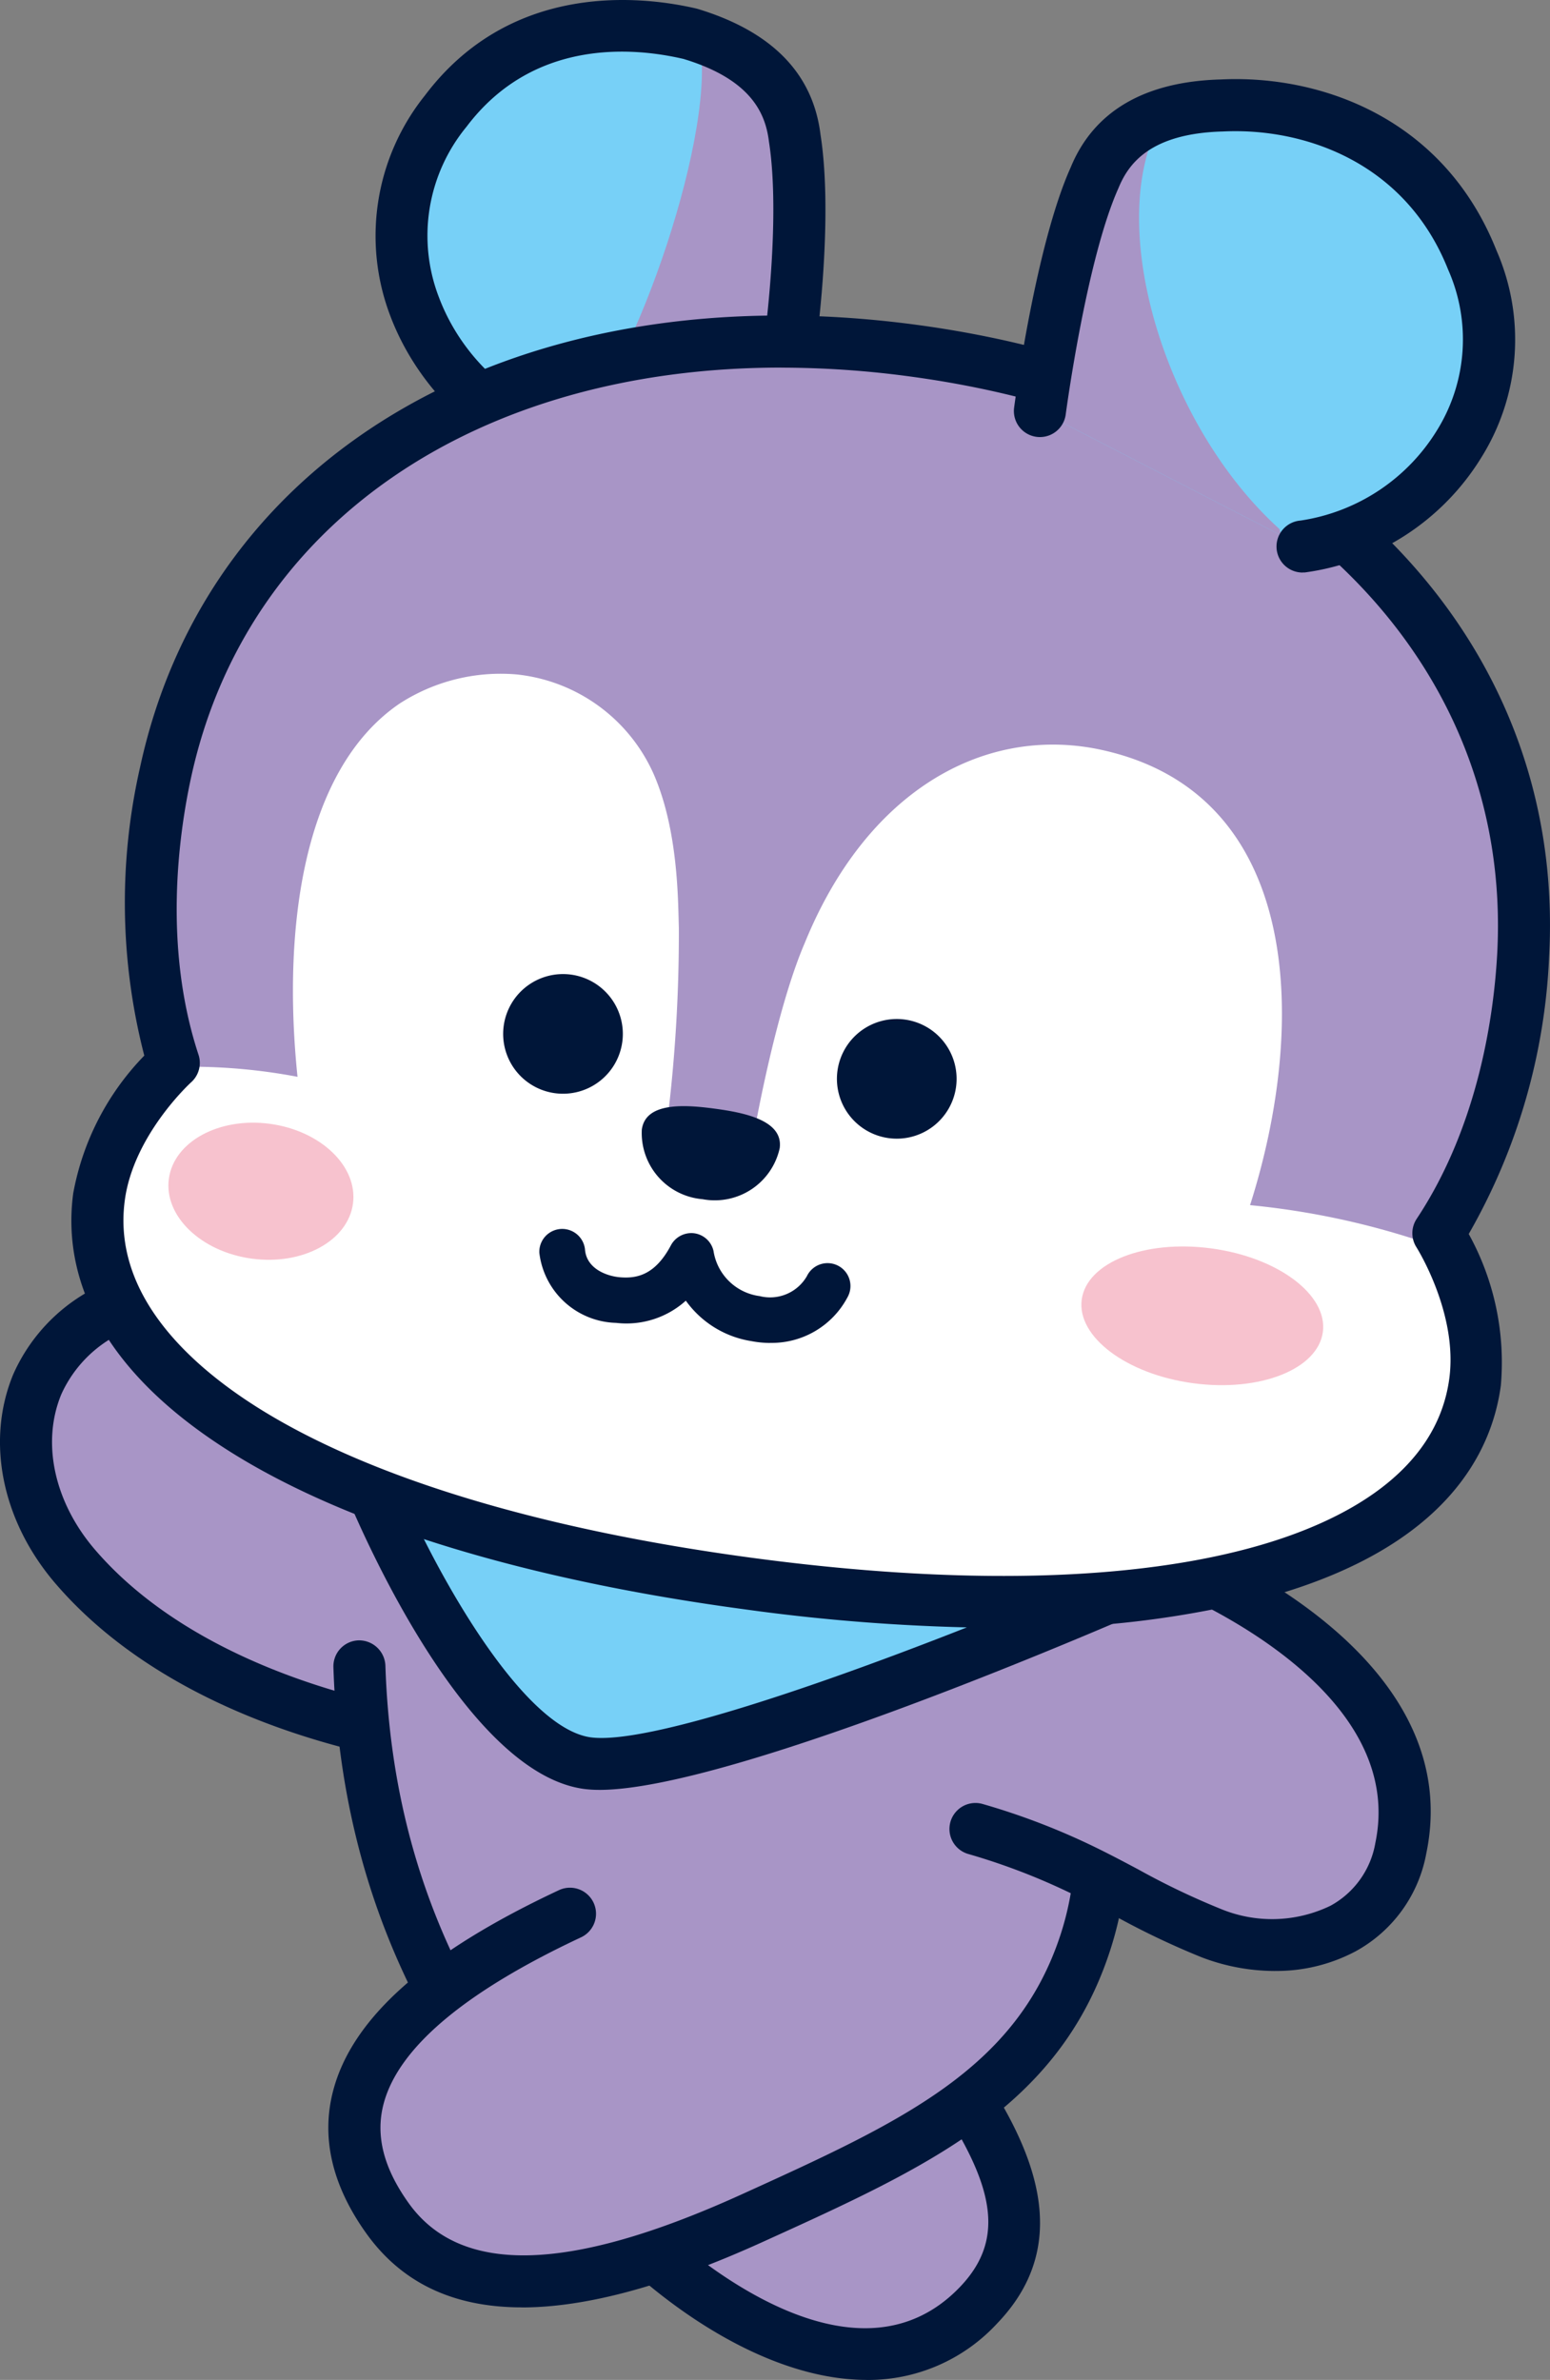
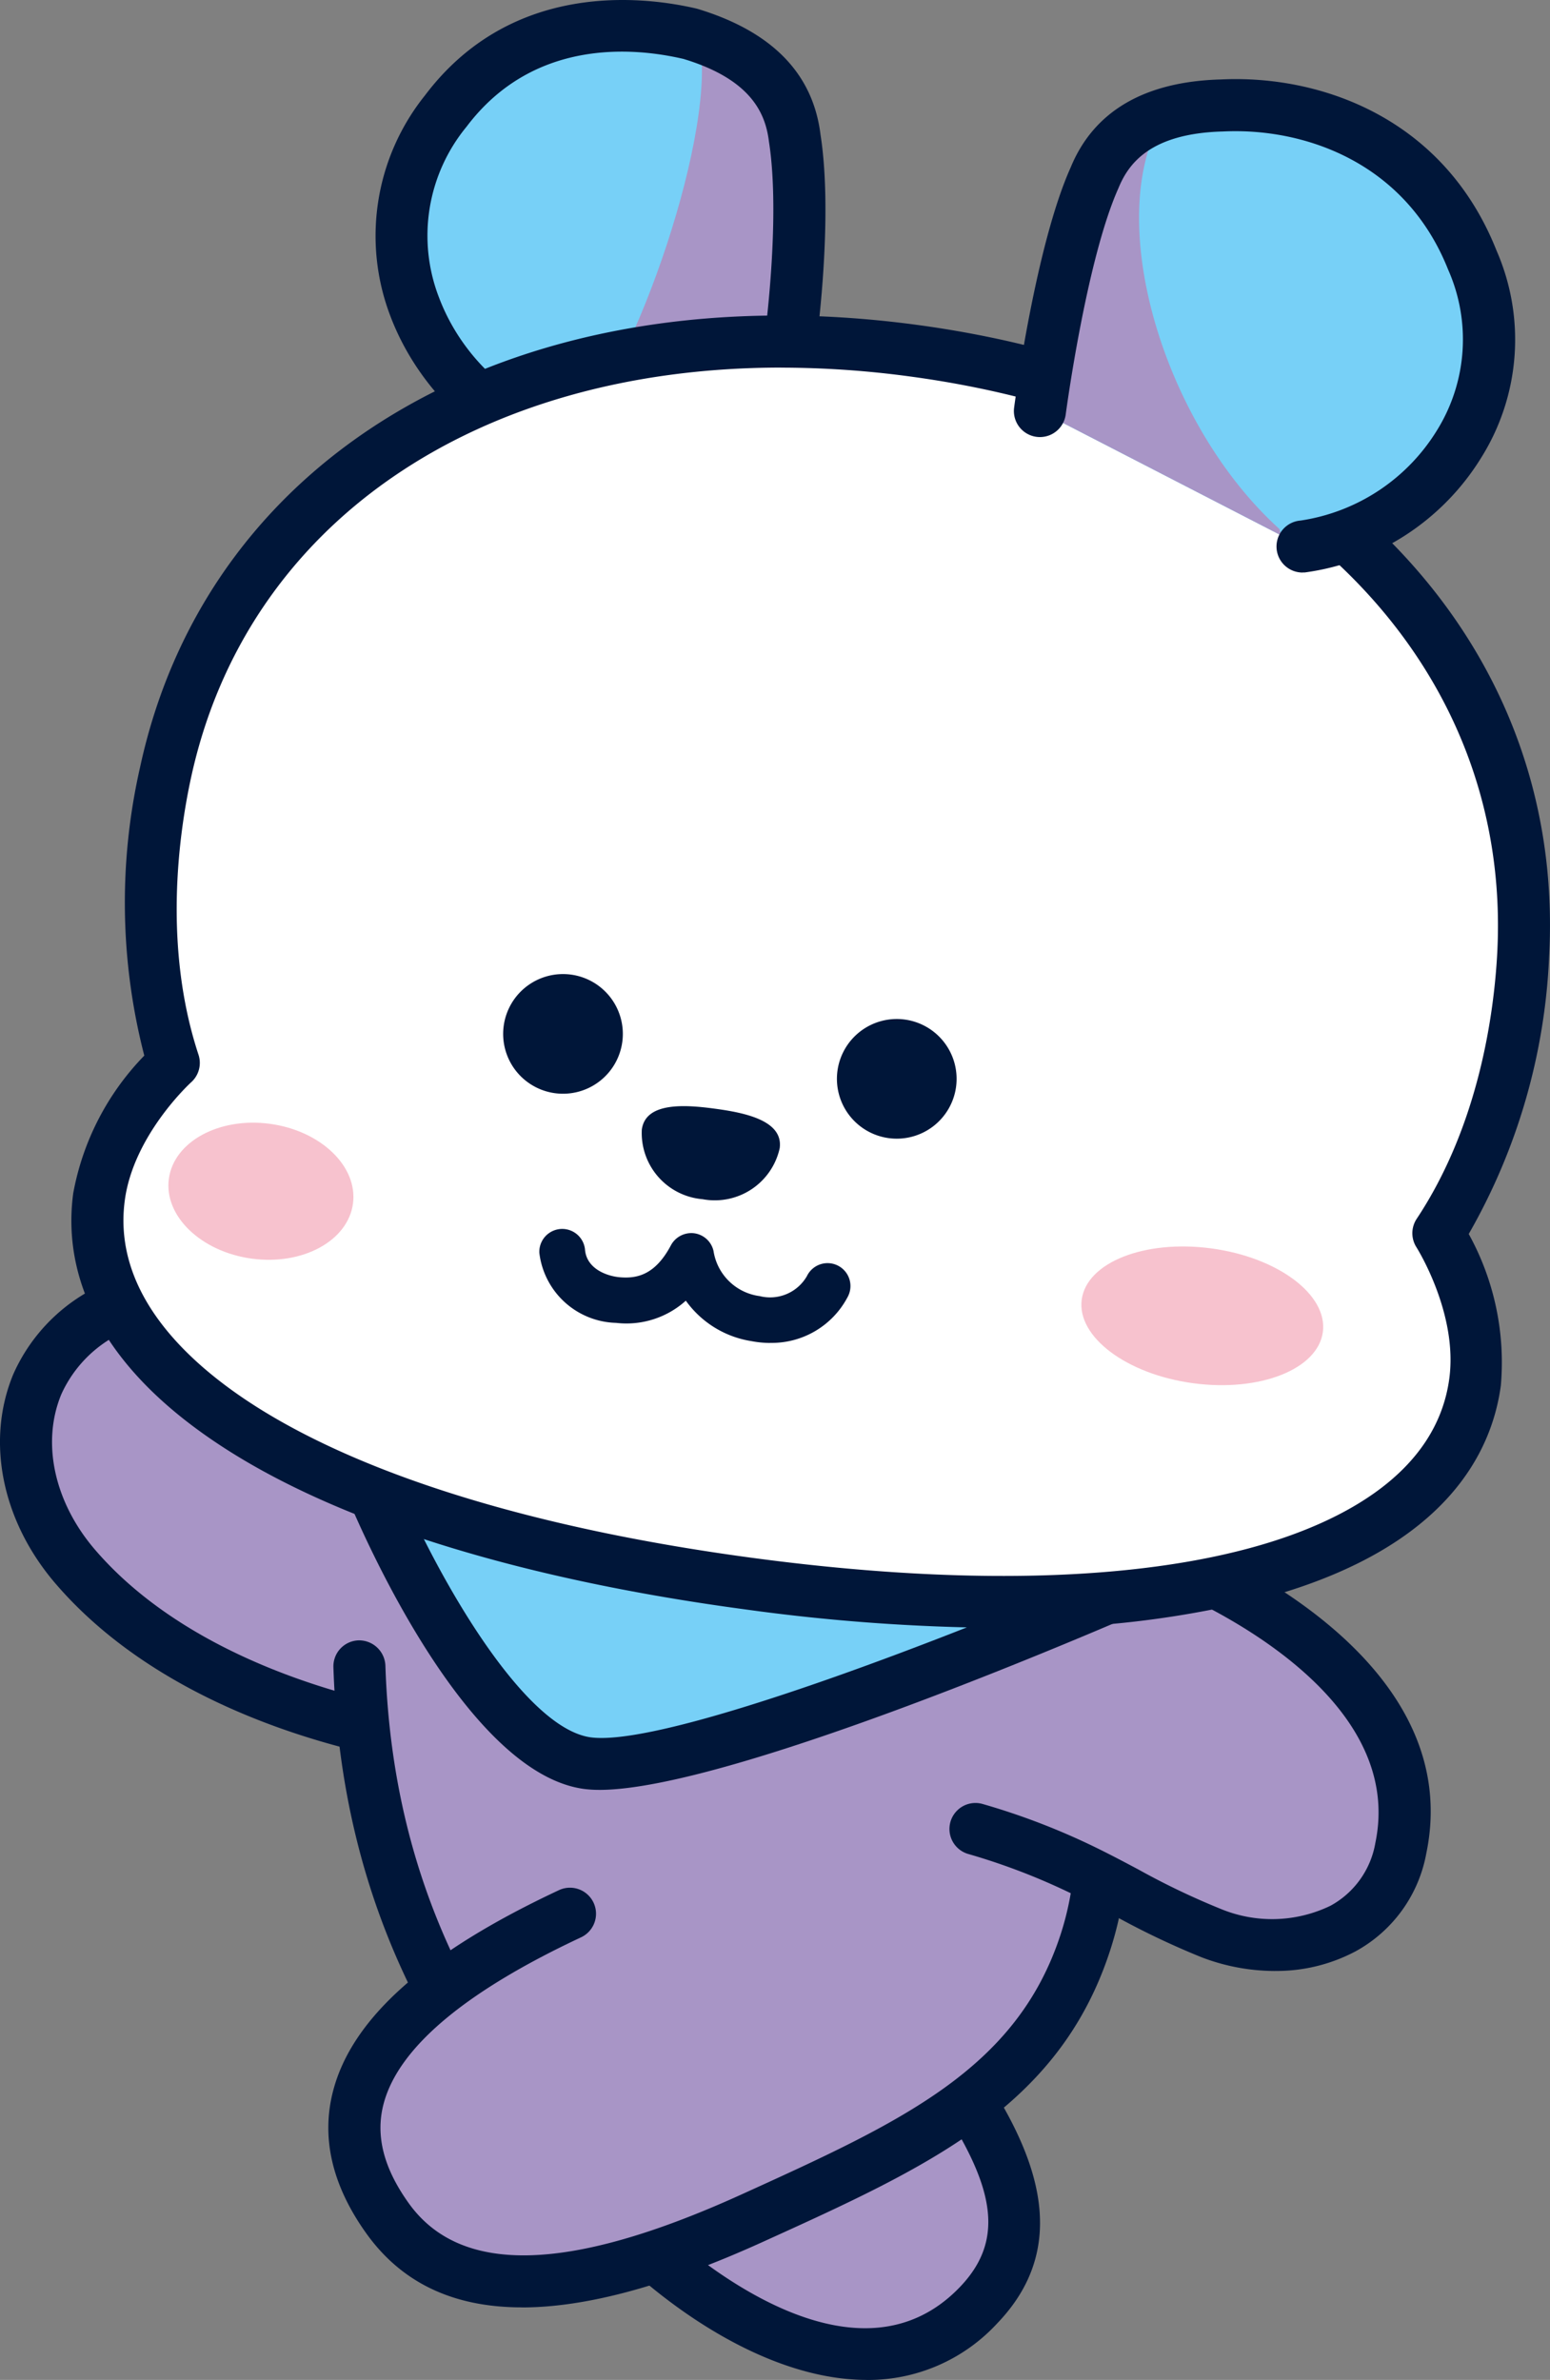
<svg xmlns="http://www.w3.org/2000/svg" id="Grupo_353" data-name="Grupo 353" width="91.984" height="141.245" viewBox="0 0 91.984 141.245">
  <rect x="0" y="0" width="91.984" height="141.245" fill="#808080" stroke="none" />
  <defs>
    <clipPath id="clip-path">
      <rect id="Rectángulo_148" data-name="Rectángulo 148" width="91.984" height="141.245" fill="none" />
    </clipPath>
  </defs>
  <g id="Grupo_352" data-name="Grupo 352" clip-path="url(#clip-path)">
    <path id="Trazado_2245" data-name="Trazado 2245" d="M28.208,69.776c-6.73-1.31-11.482-8.176-18.727-7.557a8.983,8.983,0,0,0-7.561,5.3c-1.526,3.678-.318,7.84,2.266,10.84C10.4,85.57,21.956,88.845,31.173,89.171" transform="translate(0.294 14.641)" fill="#a895c6" fill-rule="evenodd" />
    <path id="Trazado_2246" data-name="Trazado 2246" d="M31.467,91.01h-.056c-9.139-.324-21.319-3.475-28.1-11.354C.111,75.942-.855,71.176.787,67.216a10.544,10.544,0,0,1,8.856-6.243c4.65-.394,8.265,1.872,11.759,4.066,2.465,1.547,4.791,3.008,7.394,3.515a1.544,1.544,0,1,1-.589,3.032c-3.169-.617-5.852-2.3-8.447-3.931-3.2-2.013-6.23-3.918-9.854-3.6A7.423,7.423,0,0,0,3.64,68.4c-1.192,2.875-.423,6.416,2.01,9.24,6.139,7.131,17.773,10,25.871,10.283a1.544,1.544,0,0,1-.053,3.087" transform="translate(0 14.347)" fill="#001639" />
    <path id="Trazado_2247" data-name="Trazado 2247" d="M50.267,103.773c4.5,6.043,8.421,11.825,3.741,16.7-5.532,5.76-13.752,2.057-19.8-3.438-10.115-9.189-16.465-20-16.943-34.479L24.69,69.394l29.467,2.047-1.7,24.536" transform="translate(4.065 16.34)" fill="#a895c6" fill-rule="evenodd" />
    <path id="Trazado_2248" data-name="Trazado 2248" d="M47.662,122.691c-4.859,0-10.069-2.976-14.2-6.728-11.445-10.4-16.99-21.7-17.447-35.573A1.544,1.544,0,0,1,17.508,78.8,1.563,1.563,0,0,1,19.1,80.289c.427,12.979,5.651,23.588,16.437,33.387,2.633,2.394,11.691,9.717,17.65,3.511,3.4-3.536,1.459-7.559-3.866-14.7a1.545,1.545,0,0,1,2.477-1.847c3.976,5.336,9.423,12.644,3.615,18.69a10.411,10.411,0,0,1-7.754,3.364" transform="translate(3.771 18.554)" fill="#001639" />
    <path id="Trazado_2249" data-name="Trazado 2249" d="M55.438,74c3.984,7.119,7.675,15.559,4.955,23.879-2.823,8.636-10.18,11.987-19.8,16.353-9.8,4.448-17.689,5.469-21.607-.006s-2.774-11.7,10.829-18.074" transform="translate(4.008 17.425)" fill="#a895c6" fill-rule="evenodd" />
    <path id="Trazado_2250" data-name="Trazado 2250" d="M27.257,119.81c-4.081,0-7.137-1.463-9.233-4.39-2.032-2.842-2.695-5.689-1.968-8.464,1.129-4.319,5.513-8.215,13.4-11.907a1.544,1.544,0,0,1,1.31,2.8c-6.905,3.234-10.849,6.563-11.718,9.891-.49,1.872,0,3.8,1.492,5.886,3.069,4.29,9.517,4.125,19.712-.5C49.744,108.812,56.6,105.7,59.22,97.7c2.548-7.793-1.014-15.821-4.834-22.646a1.544,1.544,0,0,1,2.695-1.509c4.147,7.409,7.993,16.187,5.075,25.113-3.038,9.3-10.8,12.819-20.63,17.279-5.693,2.585-10.434,3.877-14.268,3.877" transform="translate(3.714 17.13)" fill="#001639" />
    <path id="Trazado_2251" data-name="Trazado 2251" d="M46.843,91.545a39.8,39.8,0,0,1,6.7,2.6c2.426,1.206,4.749,2.606,7.288,3.575,4.582,1.752,10.156.345,11.275-5.036,1.635-7.854-6.027-13.488-12.2-16.376a64.313,64.313,0,0,0-12.6-4.117" transform="translate(11.03 16.999)" fill="#a895c6" fill-rule="evenodd" />
    <path id="Trazado_2252" data-name="Trazado 2252" d="M64.909,100.272a12.186,12.186,0,0,1-4.336-.813,47.181,47.181,0,0,1-5.19-2.478c-.741-.392-1.481-.783-2.232-1.156a38.284,38.284,0,0,0-6.438-2.5,1.544,1.544,0,0,1,.852-2.968,41.312,41.312,0,0,1,6.959,2.7c.775.384,1.539.788,2.3,1.193a44.168,44.168,0,0,0,4.848,2.323,7.961,7.961,0,0,0,6.553-.175,5.258,5.258,0,0,0,2.66-3.734c1.6-7.692-7.4-12.817-11.339-14.664a63.052,63.052,0,0,0-12.3-4.012,1.544,1.544,0,0,1,.71-3.006,66.984,66.984,0,0,1,12.9,4.22c4.607,2.158,15.1,8.239,13.051,18.091a8.325,8.325,0,0,1-4.2,5.814,10,10,0,0,1-4.8,1.163" transform="translate(10.736 16.704)" fill="#001639" />
    <path id="Trazado_2253" data-name="Trazado 2253" d="M17.74,71.2s6.44,15.824,12.954,16.676,32.73-10.629,32.73-10.629" transform="translate(4.177 16.766)" fill="#77d0f7" />
    <path id="Trazado_2254" data-name="Trazado 2254" d="M31.691,89.756a6.964,6.964,0,0,1-.9-.053C23.591,88.76,17.3,73.782,16.6,72.077a1.544,1.544,0,0,1,2.86-1.165C21.827,76.709,27.1,86.1,31.19,86.641c4.474.575,21.529-5.967,31.908-10.513a1.544,1.544,0,1,1,1.239,2.829c-2.613,1.144-24.887,10.8-32.646,10.8" transform="translate(3.883 16.471)" fill="#001639" />
    <path id="Trazado_2255" data-name="Trazado 2255" d="M42.352,20.056s1.022-7.334.267-12.176c-.285-2.323-1.6-4.781-6.154-6.155C33.7,1.077,26.573.109,21.908,6.3c-6.6,8.762.665,18.231,6.239,19.354Z" transform="translate(4.541 0.294)" fill="#77d0f7" fill-rule="evenodd" />
    <line id="Línea_2" data-name="Línea 2" transform="translate(32.688 25.949)" fill="#c4b1d6" />
    <path id="Trazado_2256" data-name="Trazado 2256" d="M40.378,19.937S41.4,12.6,40.645,7.761c-.277-2.244-1.521-4.611-5.709-6.008,1.31,5.2-3.877,19.949-7.273,23.2Z" transform="translate(6.514 0.413)" fill="#a895c6" fill-rule="evenodd" />
    <path id="Trazado_2257" data-name="Trazado 2257" d="M28.444,27.494a1.547,1.547,0,0,1-.308-.031c-3.766-.759-7.552-4.329-9.207-8.682A13.322,13.322,0,0,1,20.97,5.667C26.135-1.19,33.978-.22,37.112.515,41.564,1.854,44,4.36,44.446,7.985c.775,4.96-.227,12.269-.271,12.578a1.544,1.544,0,0,1-3.059-.427c.01-.07.982-7.168.272-11.723-.19-1.537-.915-3.661-5.075-4.916-3.065-.715-8.952-1.181-12.876,4.028a10.172,10.172,0,0,0-1.62,10.16c1.432,3.766,4.639,6.289,6.931,6.751a1.545,1.545,0,0,1-.3,3.059" transform="translate(4.246 0)" fill="#001639" />
    <path id="Trazado_2258" data-name="Trazado 2258" d="M53.108,16.95C75.758,20,90.3,34.239,89.289,52.836a33.7,33.7,0,0,1-5.032,16.493s2.787,4.318,2.179,8.83c-1.385,10.284-16.99,15.48-43.181,11.953S3.389,77.446,4.775,67.162c.607-4.513,4.438-7.94,4.438-7.94a33.7,33.7,0,0,1-.49-17.237C12.666,23.784,30.458,13.9,53.108,16.95" transform="translate(1.102 3.862)" fill="#fff" fill-rule="evenodd" />
-     <path id="Trazado_2259" data-name="Trazado 2259" d="M83.654,69.329a33.7,33.7,0,0,0,5.032-16.493C89.7,34.239,75.155,20,52.506,16.951S12.064,23.783,8.121,41.984a33.689,33.689,0,0,0,.489,17.238s-.1.091-.258.247a33.939,33.939,0,0,1,7.6.576C15.05,51.341,16.23,41.842,22,37.9a11.039,11.039,0,0,1,6.964-1.735A10.041,10.041,0,0,1,37.141,42.2c1.395,3.3,1.391,7.3,1.441,8.99A90.7,90.7,0,0,1,37.9,62.657c-.339,1.736,1.449,1.85,1.988,1.95,3.094.416,3.1-.9,3.1-.9s1.271-7.426,3.059-11.589C49.685,43.17,56.513,39.3,63.271,40.561c12.33,2.386,12.671,16.243,9.209,27.1A46.486,46.486,0,0,1,84.232,70.37c-.33-.654-.578-1.041-.578-1.041" transform="translate(1.704 3.863)" fill="#a895c6" fill-rule="evenodd" />
    <path id="Trazado_2260" data-name="Trazado 2260" d="M58.689,93.046a115.7,115.7,0,0,1-15.347-1.109c-12.815-1.726-23.253-4.892-30.184-9.157C4.22,77.28,2.993,71.3,3.539,67.249a15.772,15.772,0,0,1,4.217-8.168,36.254,36.254,0,0,1-.247-17.131c4.083-18.856,22.612-29.4,46.1-26.238s38.566,18.233,37.516,37.5a36.242,36.242,0,0,1-4.771,16.455,15.767,15.767,0,0,1,1.906,8.992c-.545,4.049-3.31,9.493-13.386,12.433a58.737,58.737,0,0,1-16.185,1.955m-13.133-74.8C27.47,18.249,13.8,27.481,10.527,42.6c-.736,3.4-1.656,10.049.446,16.428a1.545,1.545,0,0,1-.436,1.635c-.032.028-3.416,3.122-3.937,7-.766,5.691,4.025,9.932,8.178,12.488,6.567,4.04,16.587,7.057,28.978,8.726s22.856,1.408,30.254-.75c4.682-1.365,10.424-4.188,11.191-9.88.521-3.872-1.924-7.75-1.948-7.79a1.548,1.548,0,0,1,.012-1.689c3.716-5.6,4.589-12.253,4.778-15.724C89,35.482,74.995,21.71,53.2,18.775a57.371,57.371,0,0,0-7.64-.525" transform="translate(0.807 3.569)" fill="#001639" />
    <path id="Trazado_2261" data-name="Trazado 2261" d="M19.043,58.736c-.3,2.21-2.986,3.672-6,3.265s-5.225-2.528-4.927-4.738,2.986-3.671,6-3.264,5.225,2.527,4.927,4.737" transform="translate(1.904 12.699)" fill="#f7c2ce" />
    <path id="Trazado_2262" data-name="Trazado 2262" d="M66.273,64.957c-.3,2.21-3.742,3.569-7.693,3.038s-6.914-2.755-6.617-4.965,3.742-3.569,7.694-3.037,6.914,2.754,6.616,4.964" transform="translate(12.231 14.099)" fill="#f7c2ce" />
    <path id="Trazado_2263" data-name="Trazado 2263" d="M39.6,65.809A6.043,6.043,0,0,1,38.49,65.7a5.911,5.911,0,0,1-3.889-2.4,5.262,5.262,0,0,1-4.14,1.317,4.713,4.713,0,0,1-4.553-4.155,1.359,1.359,0,0,1,2.709-.205c.089,1.175,1.342,1.593,2.068,1.653.957.079,2.074-.085,3.033-1.9A1.375,1.375,0,0,1,35.1,59.3a1.36,1.36,0,0,1,1.145,1.053,3.192,3.192,0,0,0,2.741,2.676,2.522,2.522,0,0,0,2.8-1.185,1.359,1.359,0,1,1,2.4,1.271,5.084,5.084,0,0,1-4.587,2.69" transform="translate(6.099 13.894)" fill="#001639" />
    <path id="Trazado_2264" data-name="Trazado 2264" d="M34.442,58.66a3.944,3.944,0,0,0,4.574-3.028c.222-1.654-2.1-2.109-3.85-2.345s-4.11-.41-4.333,1.243a3.942,3.942,0,0,0,3.609,4.13" transform="translate(7.255 12.512)" fill="#001639" />
    <path id="Trazado_2265" data-name="Trazado 2265" d="M24.2,49.874a3.551,3.551,0,1,0,3.994-3.05,3.552,3.552,0,0,0-3.994,3.05" transform="translate(5.691 11.018)" fill="#001639" />
    <path id="Trazado_2266" data-name="Trazado 2266" d="M40.232,52.033a3.551,3.551,0,1,0,3.994-3.05,3.552,3.552,0,0,0-3.994,3.05" transform="translate(9.466 11.526)" fill="#001639" />
    <path id="Trazado_2267" data-name="Trazado 2267" d="M49.952,23.208s1.226-9.359,3.234-13.827c.891-2.166,2.808-4.189,7.564-4.309,5.2-.25,12,1.966,14.861,9.172,3.8,9.579-4.362,16.523-10.069,17Z" transform="translate(11.762 1.19)" fill="#77d0f7" fill-rule="evenodd" />
    <path id="Trazado_2268" data-name="Trazado 2268" d="M64.144,30.081C57.208,23.8,53.6,11.528,57.334,5.5a6.327,6.327,0,0,0-4.147,3.777C51.178,13.745,49.952,23.1,49.952,23.1l14.283,7.363a.758.758,0,0,0-.091-.387" transform="translate(11.762 1.295)" fill="#a895c6" fill-rule="evenodd" />
    <path id="Trazado_2269" data-name="Trazado 2269" d="M65.834,33.085A1.545,1.545,0,0,1,65.707,30a11.489,11.489,0,0,0,8.11-5.369,10.22,10.22,0,0,0,.654-9.523c-2.539-6.4-8.572-8.432-13.352-8.2-4.378.111-5.639,1.967-6.209,3.353C53,14.521,51.788,23.613,51.777,23.7a1.544,1.544,0,1,1-3.063-.4c.052-.39,1.28-9.638,3.358-14.261,1.37-3.332,4.382-5.1,8.932-5.219C66.841,3.54,74.2,6.059,77.34,13.969a13.2,13.2,0,0,1-.9,12.289A14.591,14.591,0,0,1,65.965,33.08c-.043,0-.088,0-.131,0" transform="translate(11.468 0.895)" fill="#001639" />
  </g>
</svg>